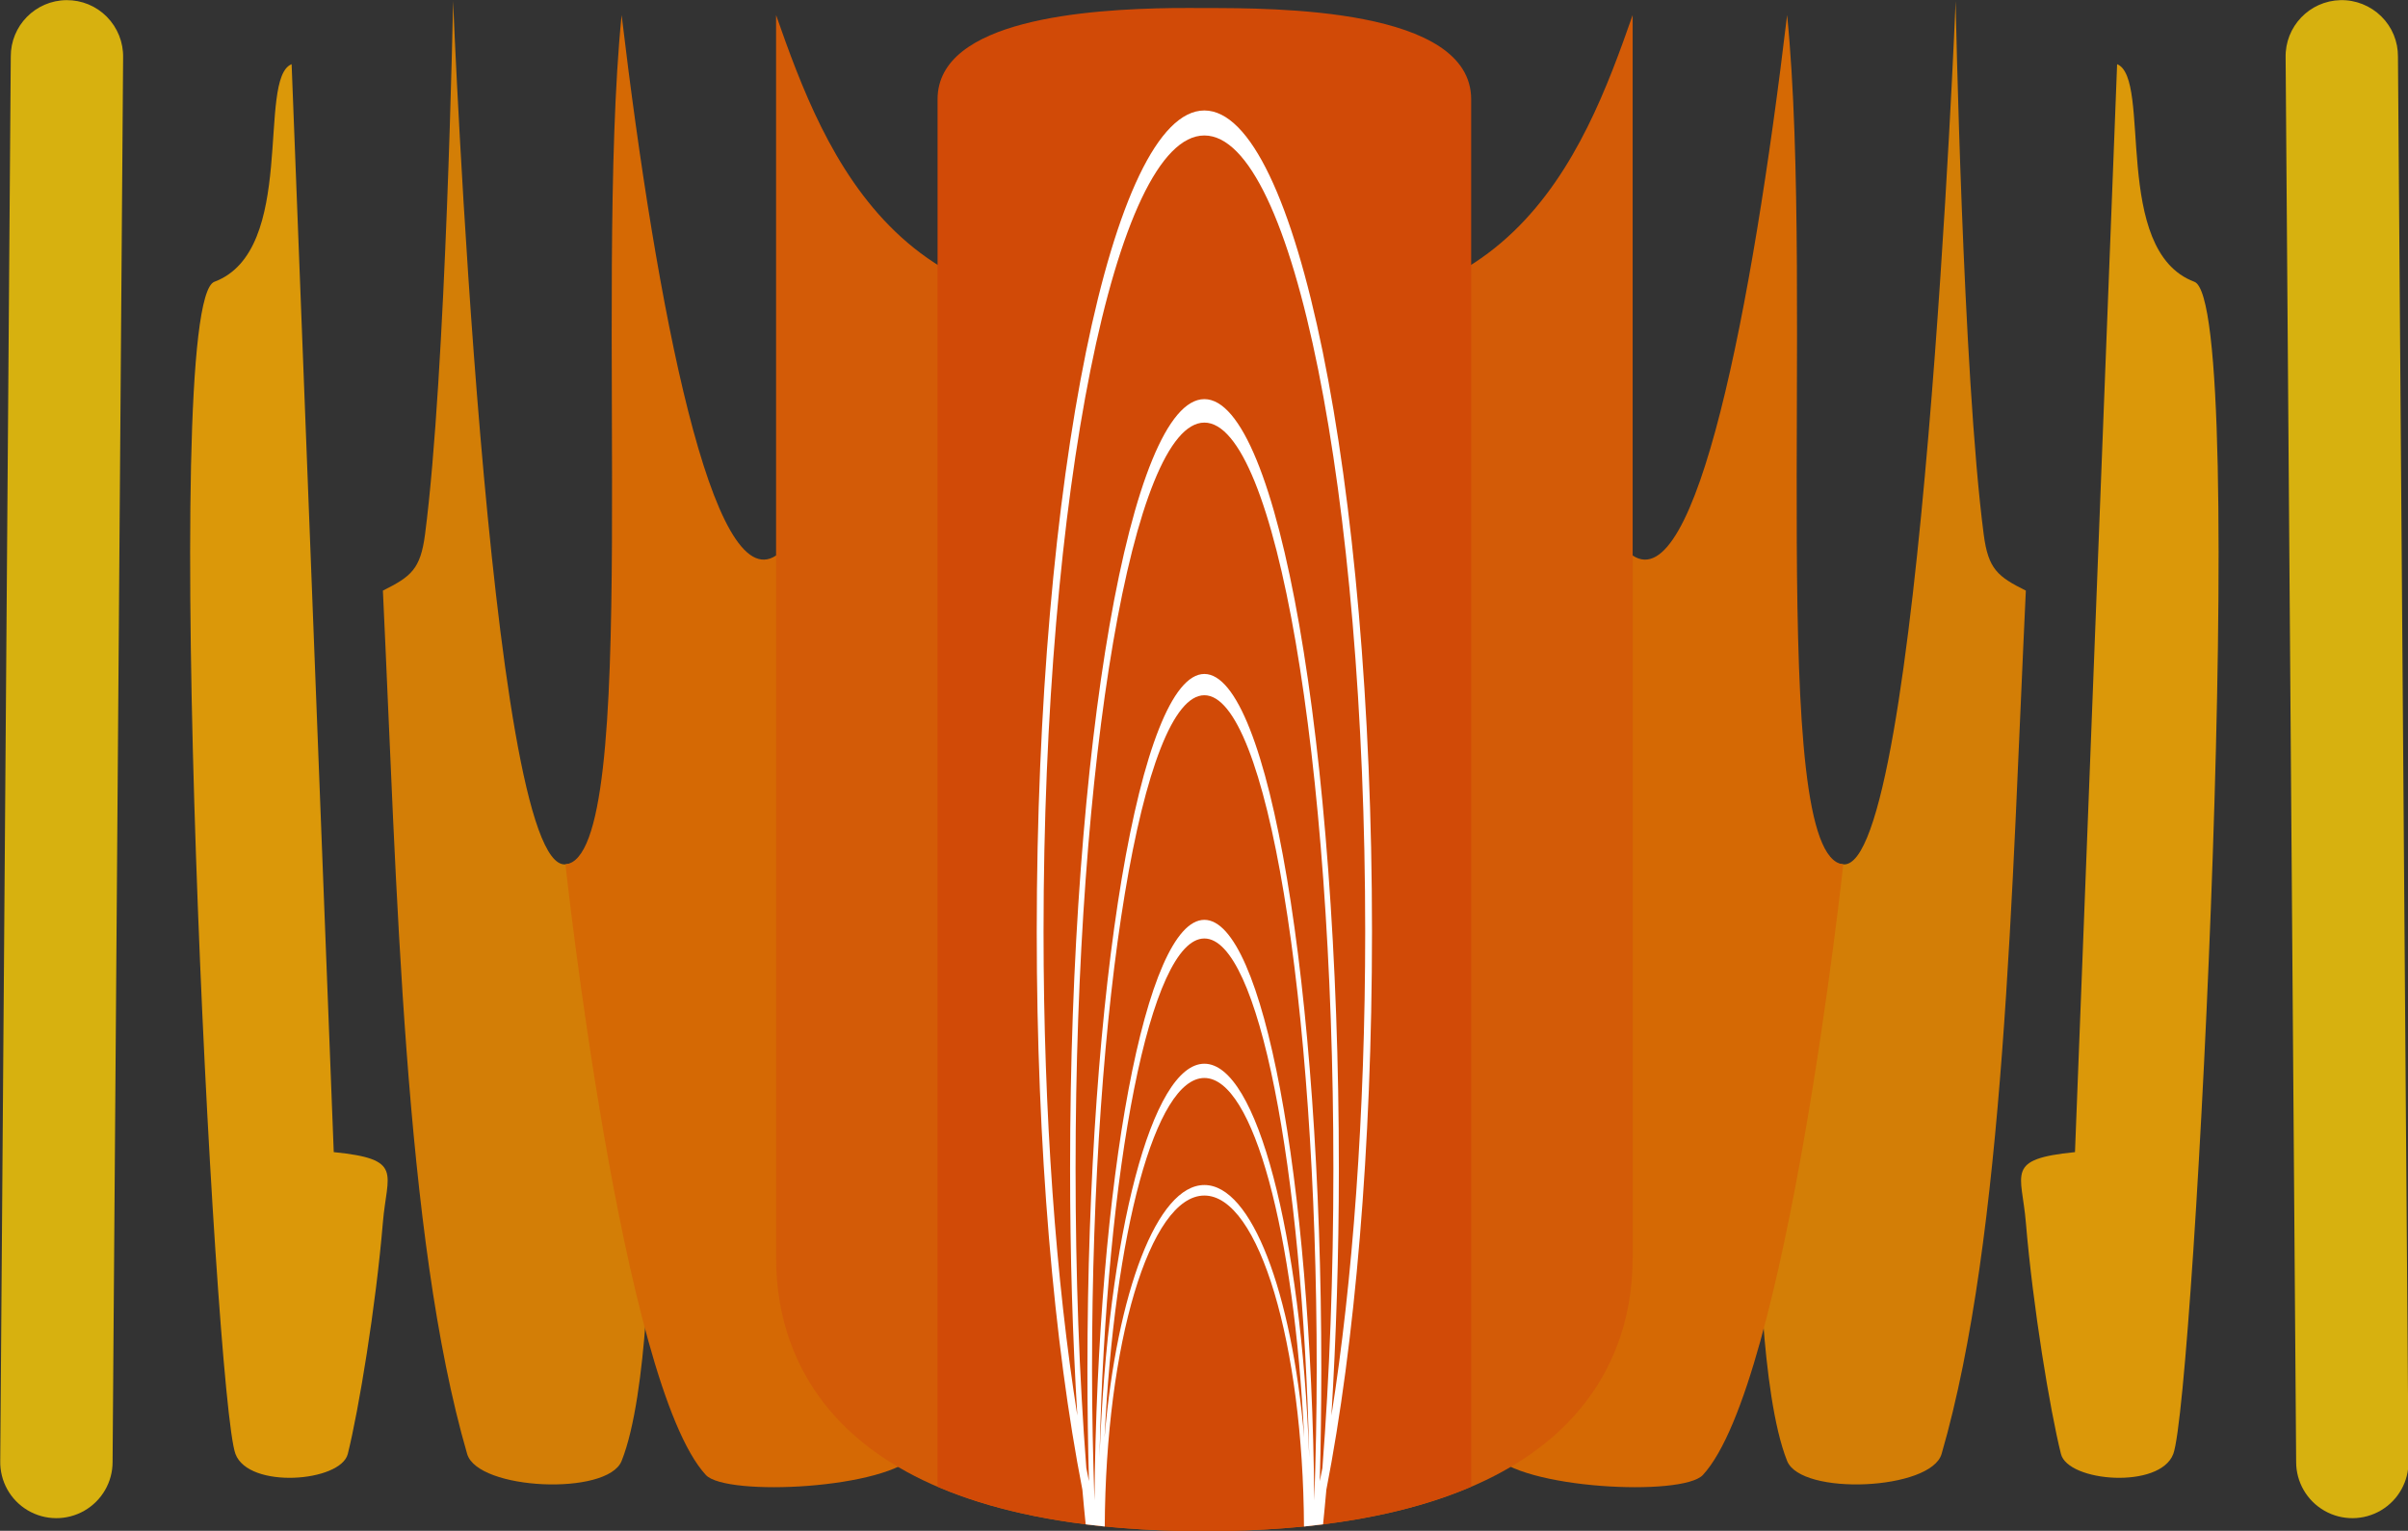
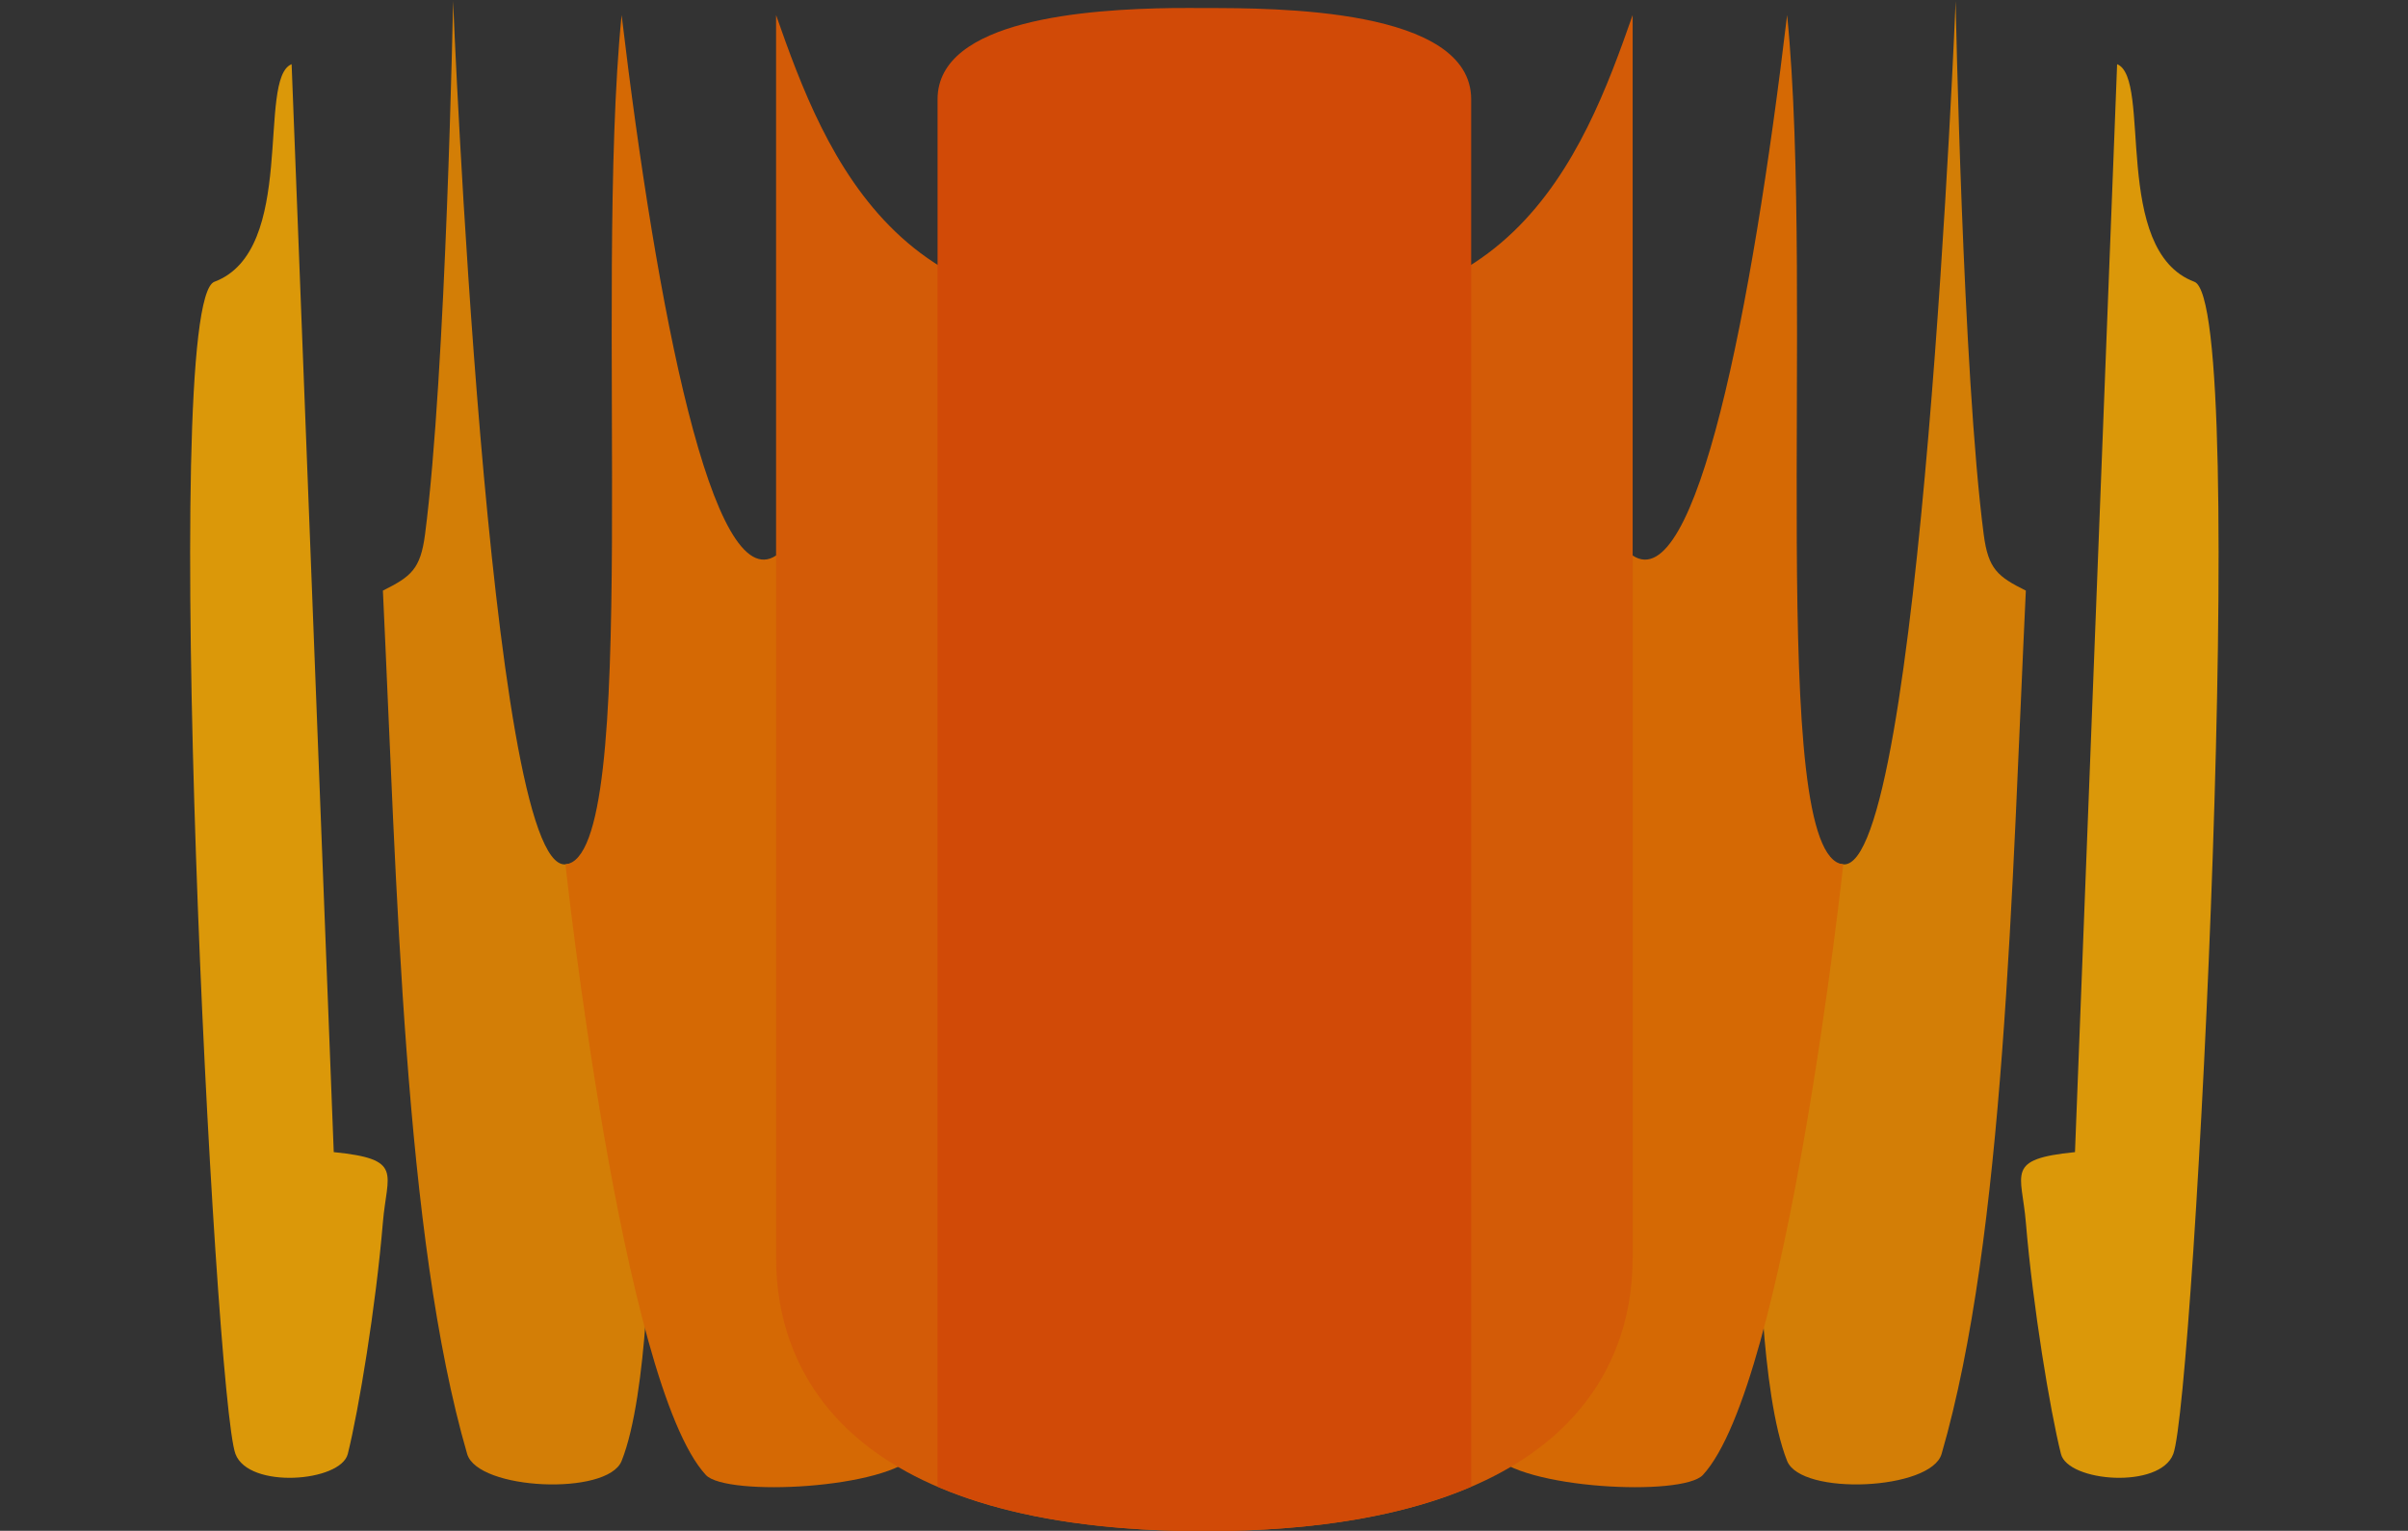
<svg xmlns="http://www.w3.org/2000/svg" version="1.0" width="943.495" height="600" id="svg3252">
  <rect width="100%" height="100%" fill="#333333" stroke="none" />
  <defs id="defs3254" />
  <g transform="translate(-293.498,216.625)" id="layer1">
    <g transform="matrix(2.751,0,0,2.751,-513.825,-671.171)" id="g4478">
      <path d="M 358,165.375 C 358,165.375 357,218.375 354,241.375 C 353.353,246.333 352,247.375 348,249.375 C 350,291.375 351,341.375 360,372.375 C 361.501,377.547 380,378.375 382,373.375 C 385.828,363.804 386,340.375 386,340.375 L 380,287.375 L 374,288.375 C 363,289.375 358,165.375 358,165.375 z M 572,165.375 C 572,165.375 567,289.375 556,288.375 L 550,287.375 L 544,340.375 C 544,340.375 544.172,363.804 548,373.375 C 550,378.375 568.499,377.547 570,372.375 C 579,341.375 580,291.375 582,249.375 C 578,247.375 576.647,246.333 576,241.375 C 573,218.375 572,165.375 572,165.375 z " style="opacity:1;fill:#d37e06;fill-opacity:1;stroke:none;stroke-width:2;stroke-linecap:butt;stroke-linejoin:miter;stroke-miterlimit:4;stroke-dasharray:none;stroke-opacity:1" id="path3333" />
      <path d="M 382,167.375 C 378,207.375 385,287.375 374,288.375 C 374,288.375 382,362.375 394,375.375 C 396.878,378.493 420,377.375 424,372.375 L 425,247.375 L 404,244.375 C 395,250.375 387,209.375 382,167.375 z M 548,167.375 C 543,209.375 535,250.375 526,244.375 L 505,247.375 L 506,372.375 C 510,377.375 533.122,378.493 536,375.375 C 548,362.375 556,288.375 556,288.375 C 545,287.375 552,207.375 548,167.375 z " style="opacity:1;fill:#d56904;fill-opacity:1;stroke:none;stroke-width:2;stroke-linecap:butt;stroke-linejoin:miter;stroke-miterlimit:4;stroke-dasharray:none;stroke-opacity:1" id="path3331" />
      <path d="M 404,167.375 C 404,167.375 404,297.355 404,344.438 C 404,361.366 414.99,383.375 465,383.375 C 515.01,383.375 526,361.366 526,344.438 C 526,297.355 526,167.375 526,167.375 C 519,187.375 508,216.375 465,207.375 C 422,216.375 411,187.375 404,167.375 z " style="opacity:1;fill:#d35b07;fill-opacity:1;stroke:none;stroke-width:2;stroke-linecap:butt;stroke-linejoin:miter;stroke-miterlimit:4;stroke-opacity:1" id="path3324" />
      <path d="M 460.469,166.375 C 448.386,166.546 427,167.966 427,179.375 C 427,225.386 427,377.031 427,377.031 C 436.035,380.912 448.343,383.375 465,383.375 C 481.657,383.375 493.965,380.912 503,377.031 C 503,377.031 503,225.386 503,179.375 C 503,166.337 475.05,166.375 465,166.375 C 463.744,166.375 462.195,166.351 460.469,166.375 z " style="opacity:1;fill:#d14a07;fill-opacity:1;stroke:none;stroke-width:2;stroke-linecap:butt;stroke-linejoin:miter;stroke-miterlimit:4;stroke-opacity:1" id="path3328" />
      <path d="M 335,174.375 C 330,176.375 335.844,200.934 324,205.375 C 316,208.375 324,364.375 327,372.375 C 328.891,377.417 342,376.375 343,372.375 C 344.553,366.163 347,351.375 348,339.375 C 348.587,332.328 351,330.375 341,329.375 L 335,174.375 z M 595,174.375 L 589,329.375 C 579,330.375 581.413,332.328 582,339.375 C 583,351.375 585.447,366.163 587,372.375 C 588,376.375 601.109,377.417 603,372.375 C 606,364.375 614,208.375 606,205.375 C 594.156,200.934 600,176.375 595,174.375 z " style="opacity:1;fill:#db9809;fill-opacity:1;stroke:none;stroke-width:2;stroke-linecap:butt;stroke-linejoin:miter;stroke-miterlimit:4;stroke-dasharray:none;stroke-opacity:1" id="path3335" />
-       <path d="M 302.938,165.25 C 298.519,165.285 294.966,168.894 295,173.312 L 293.5,373.375 C 293.444,376.255 294.928,378.937 297.406,380.406 C 299.884,381.876 302.968,381.899 305.469,380.469 C 307.969,379.038 309.511,376.381 309.5,373.5 L 311,173.438 C 311.051,171.273 310.207,169.168 308.688,167.625 C 307.168,166.082 305.103,165.233 302.938,165.25 z M 626.812,165.25 C 622.394,165.353 618.896,169.019 619,173.438 L 620.5,373.5 C 620.489,376.381 622.031,379.038 624.531,380.469 C 627.032,381.9 630.116,381.876 632.594,380.406 C 635.072,378.937 636.556,376.255 636.5,373.375 L 635,173.312 C 635.017,171.147 634.168,169.082 632.625,167.562 C 631.082,166.043 628.977,165.199 626.812,165.25 z " style="opacity:1;fill:#d7b10f;fill-opacity:1;stroke:none;stroke-width:16;stroke-linecap:round;stroke-linejoin:miter;stroke-miterlimit:4;stroke-dasharray:none;stroke-opacity:1" id="path3337" />
-       <path d="M 465,180.969 C 451.876,180.969 441.125,233.672 441.125,297.969 C 441.125,328.86 443.589,356.776 447.625,377.469 C 447.763,379.146 447.938,380.779 448.094,382.406 C 448.98,382.517 449.892,382.626 450.812,382.719 C 450.947,356.771 457.212,335.562 465,335.562 C 472.788,335.562 479.053,356.771 479.188,382.719 C 480.108,382.626 481.02,382.517 481.906,382.406 C 482.062,380.779 482.237,379.146 482.375,377.469 C 486.411,356.776 488.875,328.86 488.875,297.969 C 488.875,233.672 478.124,180.969 465,180.969 z M 465,184.531 C 477.702,184.531 487.906,235.739 487.906,297.969 C 487.906,324.028 486.106,347.912 483.094,366.906 C 483.76,355.878 484.156,344.097 484.156,331.75 C 484.156,271.485 475.52,222.094 465,222.094 C 454.48,222.094 445.875,271.485 445.875,331.75 C 445.875,344.097 446.24,355.878 446.906,366.906 C 443.894,347.912 442.094,324.028 442.094,297.969 C 442.094,235.739 452.298,184.531 465,184.531 z M 465,225.438 C 475.18,225.438 483.375,273.428 483.375,331.75 C 483.375,346.962 482.816,361.351 481.812,374.375 C 481.693,375.007 481.56,375.632 481.438,376.25 C 481.582,371.053 481.656,365.759 481.656,360.312 C 481.656,305.873 474.161,261.25 465,261.25 C 455.839,261.25 448.344,305.873 448.344,360.312 C 448.344,365.759 448.418,371.053 448.562,376.25 C 448.44,375.632 448.307,375.007 448.188,374.375 C 447.184,361.351 446.656,346.962 446.656,331.75 C 446.656,273.428 454.82,225.438 465,225.438 z M 465,264.281 C 473.866,264.281 481,307.623 481,360.312 C 481,366.714 480.857,372.962 480.656,379 C 480.216,333.124 473.354,296.281 465,296.281 C 456.646,296.281 449.784,333.124 449.344,379 C 449.143,372.962 449,366.714 449,360.312 C 449,307.623 456.134,264.281 465,264.281 z M 465,298.938 C 472.699,298.937 478.991,331.403 479.938,372.844 C 478.753,341.189 472.5,316.781 465,316.781 C 457.5,316.781 451.247,341.189 450.062,372.844 C 451.009,331.403 457.301,298.938 465,298.938 z M 465,318.812 C 472.01,318.813 477.816,340.935 479.219,370.062 C 477.446,349.364 471.734,334.062 465,334.062 C 458.266,334.062 452.554,349.364 450.781,370.062 C 452.184,340.935 457.99,318.812 465,318.812 z " style="opacity:1;fill:#ffffff;fill-opacity:1;stroke:none;stroke-width:0.057;stroke-linecap:round;stroke-linejoin:miter;stroke-miterlimit:4;stroke-dasharray:none;stroke-opacity:1" id="path4365" />
    </g>
  </g>
</svg>